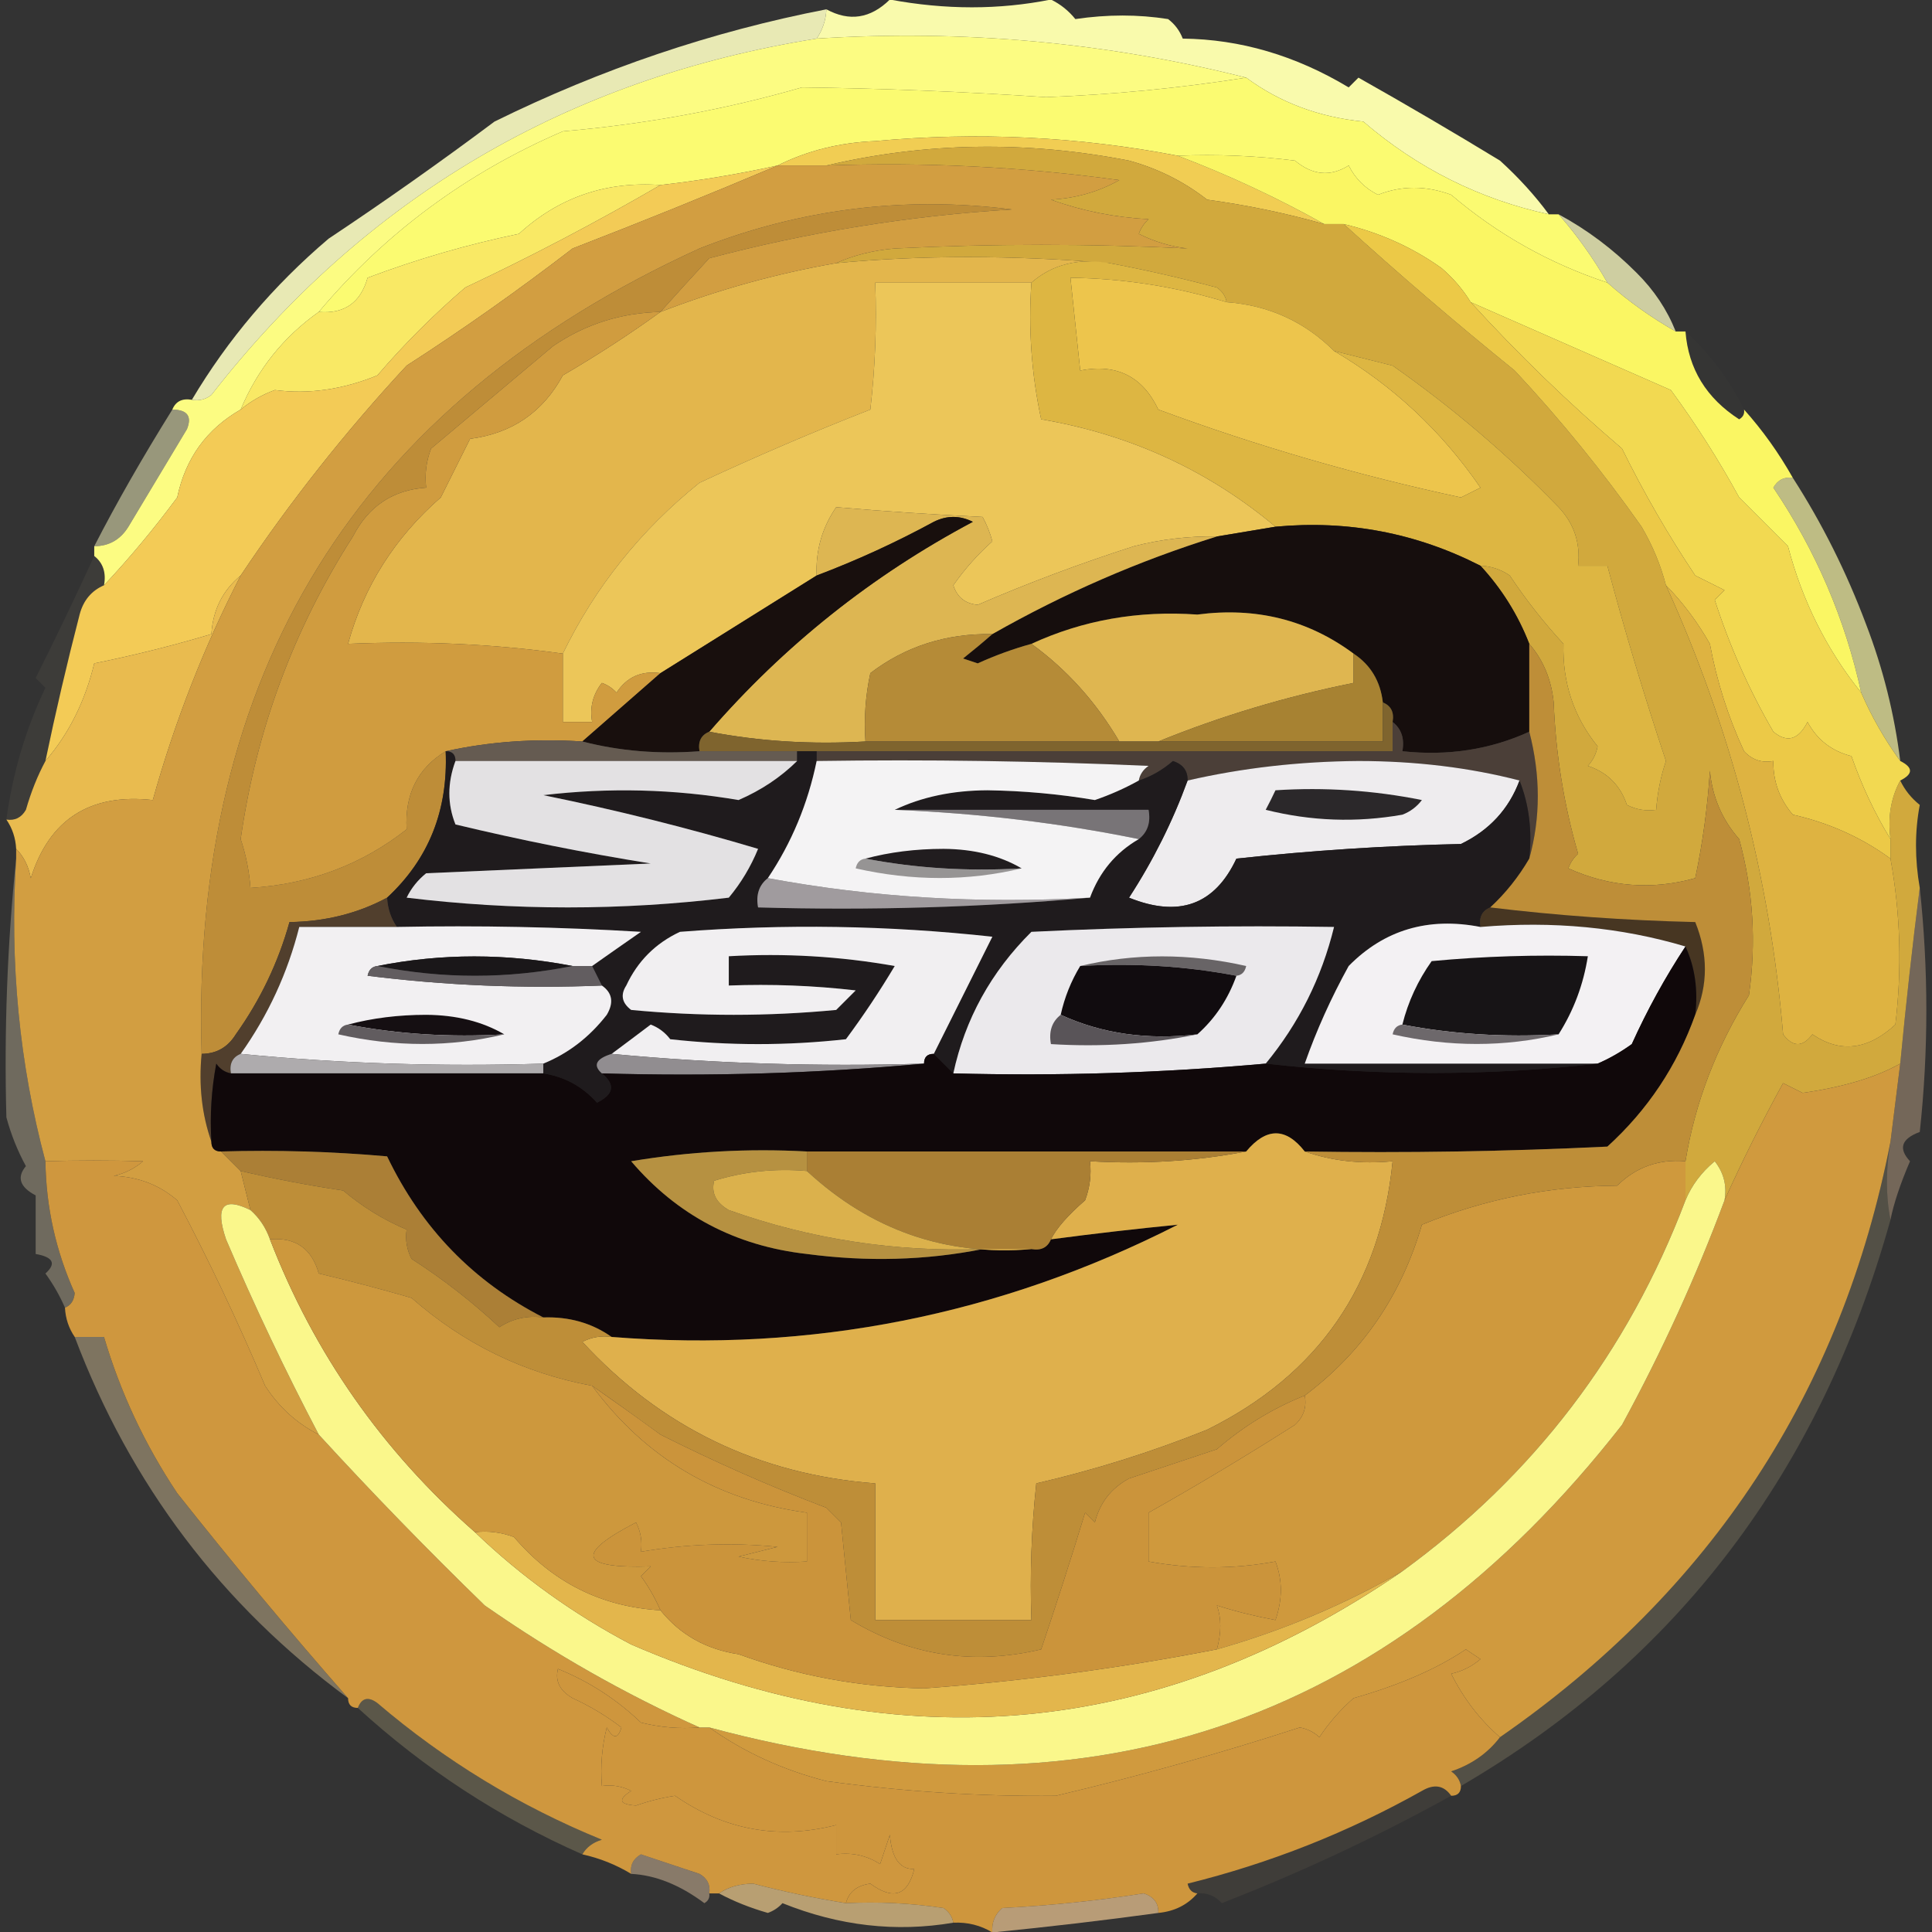
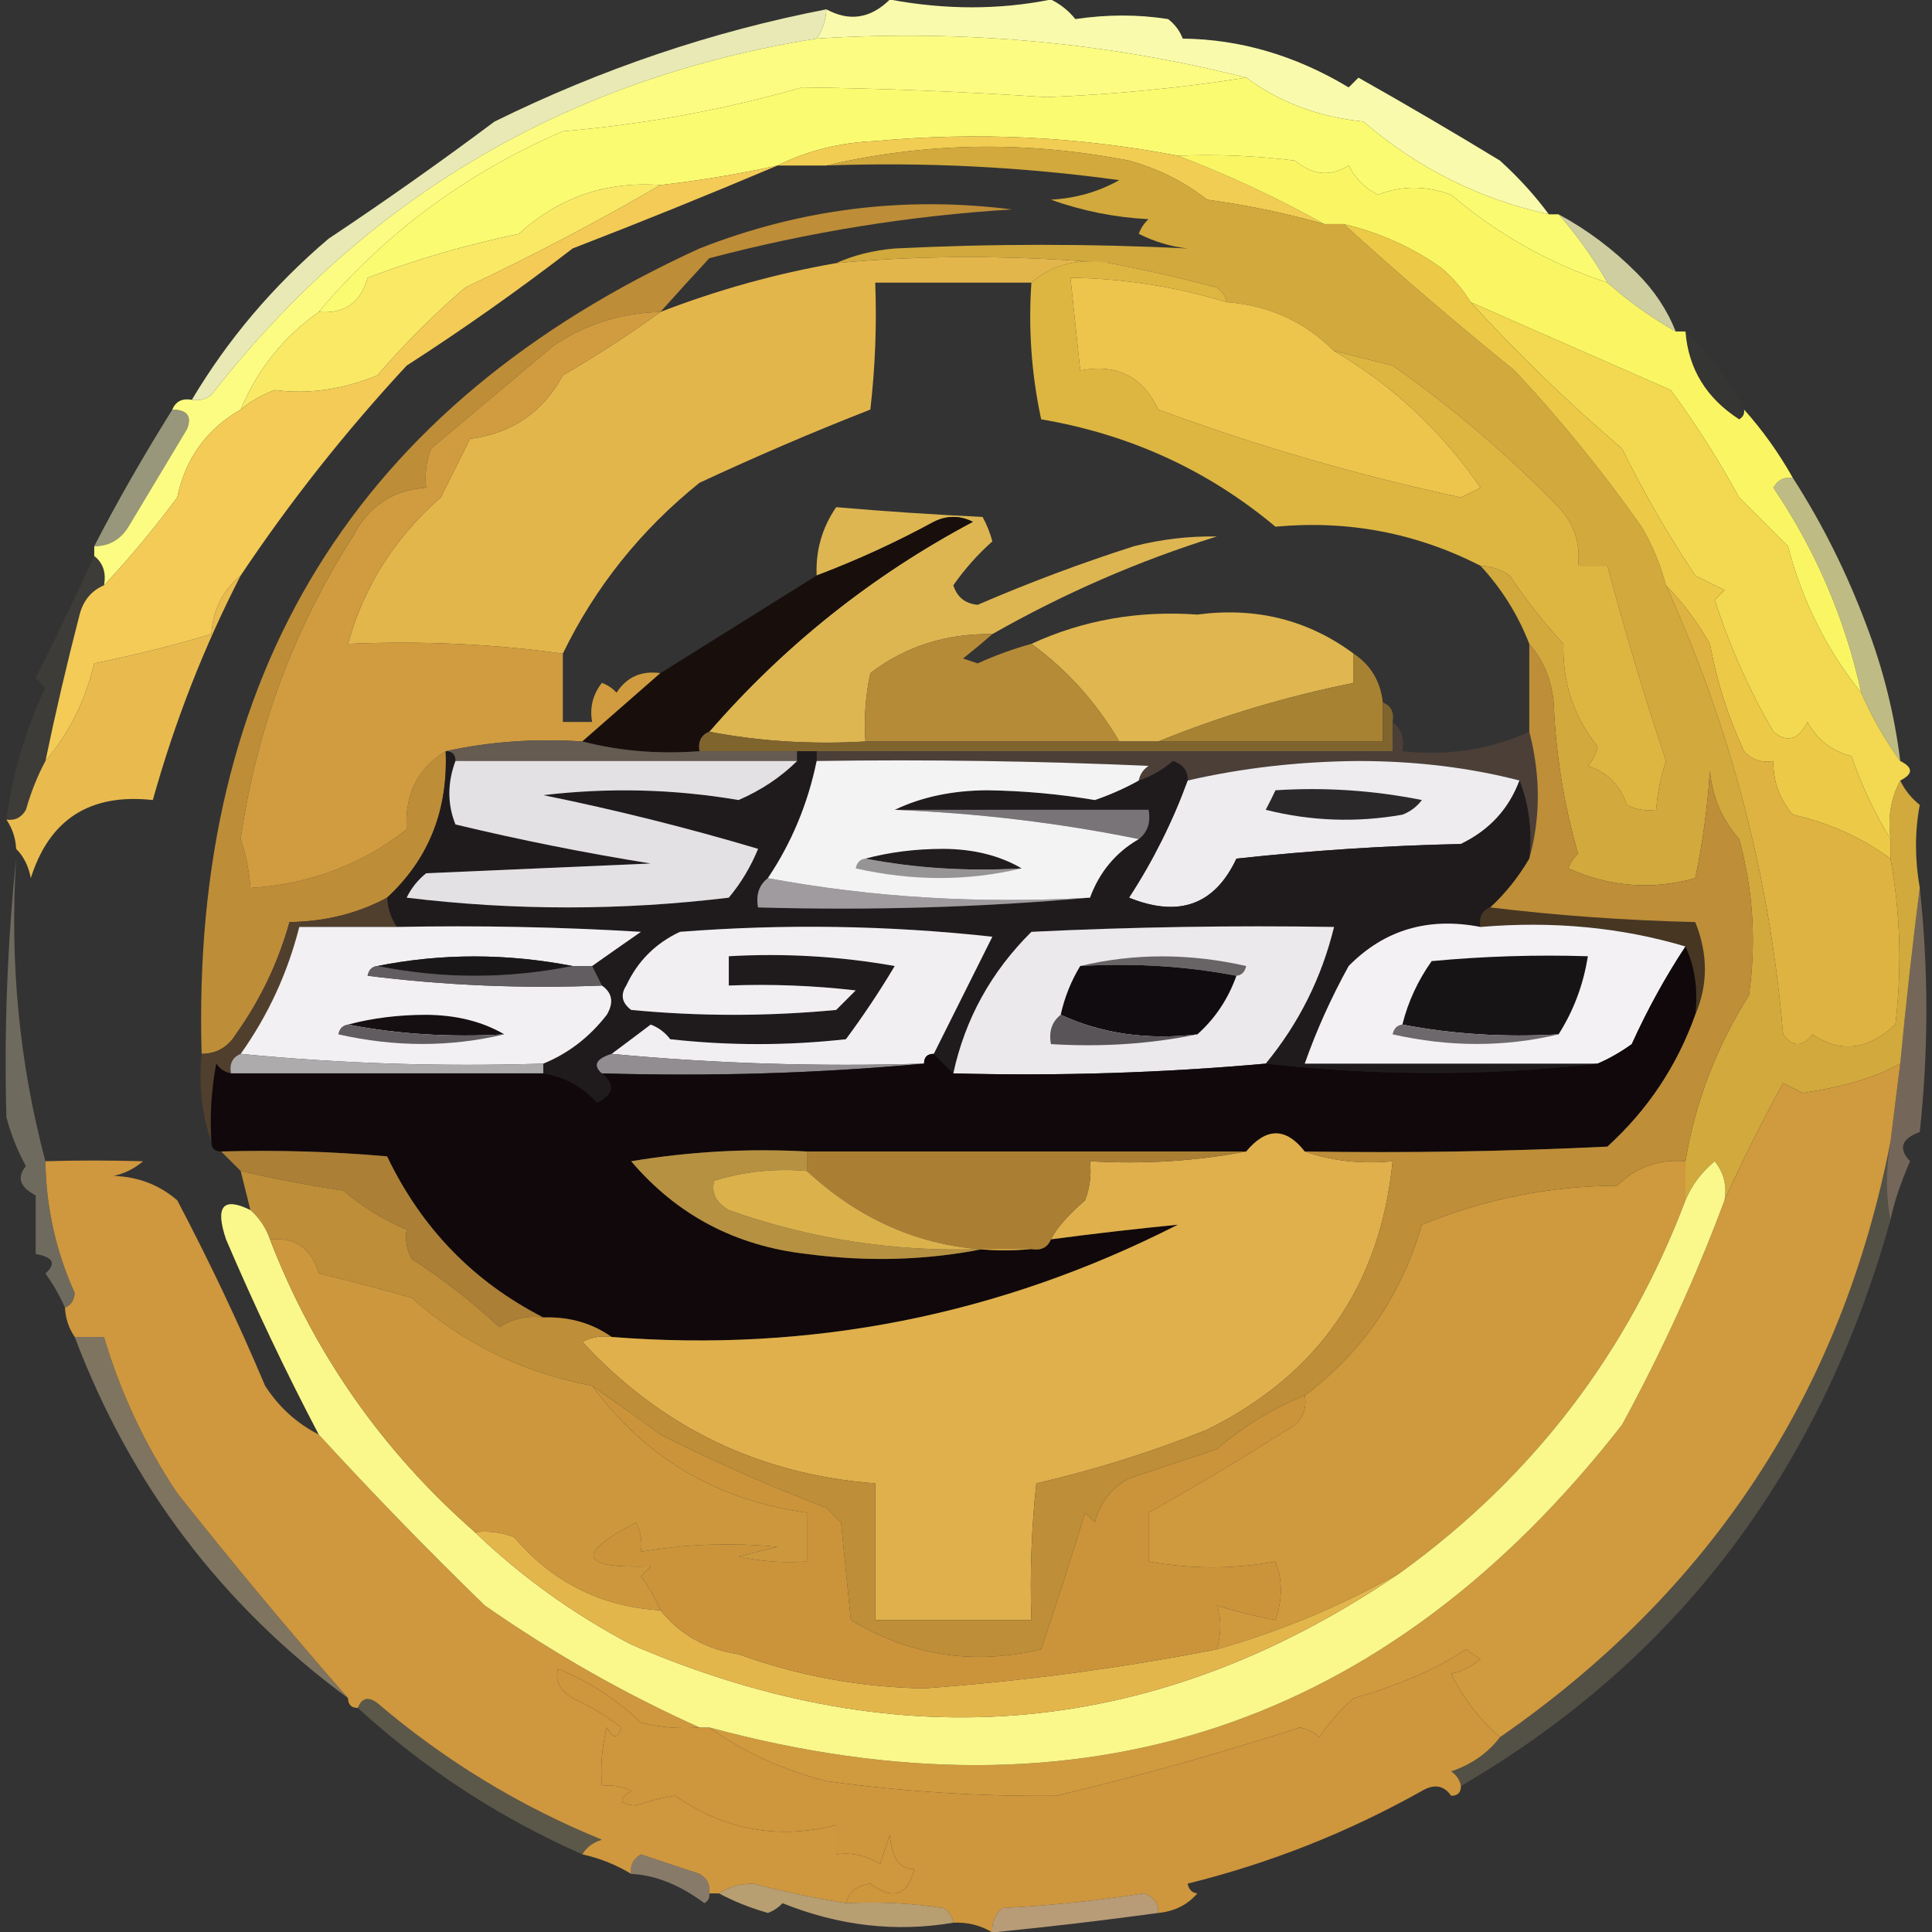
<svg xmlns="http://www.w3.org/2000/svg" id="CIRCLE_OUTLINE_BLACK" viewBox="0 0 512 512">
  <rect x="0" y="0" width="512" height="512" fill="#333333" stroke="none" />
  <path d="M410.45,56.795c-18.345-3.998-34.729-12.191-49.154-24.577-11.774-1.172-22.122-5.053-31.045-11.642-36.99-9.351-74.933-12.801-113.831-10.348,1.578-2.305,2.44-4.892,2.587-7.761,6.076,3.317,11.681,2.454,16.816-2.587,14.745,2.744,28.973,2.744,42.687,0,2.53,1.233,4.685,2.958,6.468,5.174,8.47-1.254,16.663-1.254,24.577,0,1.79,1.359,3.084,3.084,3.881,5.174,15.264.174,29.925,4.485,43.98,12.935.861-.862,1.726-1.725,2.587-2.587,12.589,7.096,25.092,14.426,37.513,21.99,4.978,4.527,9.29,9.27,12.935,14.229Z" fill="#fbfcad" fill-rule="evenodd" isolation="isolate" opacity=".992" stroke-width="0" />
  <path d="M216.42,10.228c38.899-2.453,76.841.997,113.831,10.348-17.546,2.764-35.223,4.489-53.035,5.174-22.012-1.473-43.571-2.336-64.677-2.587-20.44,5.885-41.568,9.766-63.383,11.642-25.531,10.995-47.09,26.949-64.677,47.861-9.351,6.61-16.249,15.233-20.697,25.871-9.038,5.175-14.644,12.936-16.816,23.284-6.117,8.253-12.585,16.015-19.403,23.284.614-3.34-.248-5.927-2.587-7.761v-2.587c3.926-.027,6.944-1.752,9.055-5.174,5.174-8.623,10.348-17.247,15.522-25.871,1.366-3.405.073-5.129-3.881-5.174.884-2.168,2.609-3.031,5.174-2.587,1.912.339,3.636-.092,5.174-1.294C96.853,52.275,150.319,20.799,216.42,10.228Z" fill="#fcfc82" fill-rule="evenodd" stroke-width="0" />
  <path d="M330.251,20.576c8.923,6.589,19.271,10.47,31.045,11.642,14.426,12.387,30.809,20.579,49.154,24.577h2.587c4.84,5.504,9.153,11.541,12.935,18.11-15.383-5.1-29.18-12.862-41.393-23.284-6.677-2.474-13.145-2.474-19.403,0-3.449-1.725-6.036-4.312-7.761-7.761-4.833,3.032-9.577,2.601-14.229-1.294-10.312-1.29-20.66-1.722-31.045-1.294-26.458-5.091-53.192-6.385-80.199-3.881-9.398.385-18.021,2.541-25.871,6.468-10.249,2.265-20.597,3.99-31.045,5.174-14.486-1.025-26.99,3.287-37.513,12.935-13.659,2.828-27.026,6.709-40.1,11.642-1.86,6.613-6.172,9.631-12.935,9.055,17.587-20.912,39.146-36.866,64.677-47.861,21.815-1.876,42.943-5.757,63.383-11.642,21.106.252,42.664,1.114,64.677,2.587,17.812-.685,35.489-2.41,53.035-5.174Z" fill="#fbfb71" fill-rule="evenodd" stroke-width="0" />
  <path d="M219.007,2.467c-.147,2.869-1.009,5.456-2.587,7.761-66.1,10.571-119.567,42.047-160.399,94.428-1.538,1.201-3.263,1.632-5.174,1.294,9.527-16.026,21.6-30.255,36.219-42.687,14.837-9.872,29.497-20.22,43.98-31.045,28.316-13.95,57.636-23.867,87.96-29.751Z" fill="#fafbc1" fill-rule="evenodd" isolation="isolate" opacity=".906" stroke-width="0" />
  <path d="M312.141,41.273c13.414,5.089,26.349,11.126,38.806,18.11-10.105-2.871-20.453-5.027-31.045-6.468-6.178-4.813-13.075-8.263-20.697-10.348-27.239-5.308-53.972-4.876-80.199,1.294h-12.935c7.849-3.926,16.473-6.082,25.871-6.468,27.007-2.504,53.741-1.211,80.199,3.881Z" fill="#f1cd53" fill-rule="evenodd" stroke-width="0" />
  <path d="M294.032,69.731c-8.273-1.386-15.173.339-20.697,5.174h-41.393c.429,11.244-.003,22.454-1.294,33.632-15.142,5.924-30.233,12.392-45.274,19.403-15.568,12.523-27.642,27.614-36.219,45.274-18.491-2.565-37.463-3.428-56.916-2.587,4.179-15.208,12.371-28.143,24.577-38.806,2.587-5.174,5.174-10.348,7.761-15.522,11.102-1.447,19.294-7.053,24.577-16.816,9.13-5.33,17.754-10.936,25.871-16.816,15.132-5.849,30.655-10.161,46.567-12.935,22.404-2.132,46.549-2.132,72.438,0Z" fill="#e3b64c" fill-rule="evenodd" stroke-width="0" />
  <path d="M312.141,41.273c10.385-.428,20.733.003,31.045,1.294,4.652,3.894,9.396,4.325,14.229,1.294,1.726,3.449,4.313,6.036,7.761,7.761,6.258-2.474,12.726-2.474,19.403,0,12.214,10.422,26.01,18.183,41.393,23.284,5.58,4.947,11.619,9.258,18.11,12.935h2.587c.768,9.897,5.51,17.659,14.229,23.284,1.032-.591,1.462-1.453,1.294-2.587,4.915,5.483,9.225,11.52,12.935,18.11-2.266-.339-3.992.524-5.174,2.587,11.277,16.716,19.038,34.826,23.284,54.329-9.13-11.36-15.597-24.295-19.403-38.806-4.313-4.312-8.623-8.623-12.935-12.935-5.358-9.838-11.393-19.324-18.11-28.458-17.646-7.731-35.324-15.492-53.035-23.284-2.044-3.348-4.631-6.367-7.761-9.055-7.73-5.501-16.353-9.381-25.871-11.642h-5.174c-12.457-6.984-25.392-13.02-38.806-18.11Z" fill="#faf663" fill-rule="evenodd" stroke-width="0" />
  <path d="M413.037,56.795c7.534,4.052,14.433,9.226,20.697,15.522,4.6,4.564,8.048,9.738,10.348,15.522-6.491-3.677-12.529-7.989-18.11-12.935-3.782-6.569-8.095-12.605-12.935-18.11Z" fill="#f3f3bc" fill-rule="evenodd" isolation="isolate" opacity=".804" stroke-width="0" />
  <path d="M175.026,49.034c-16.843,9.786-34.09,18.84-51.741,27.164-8.373,7.194-16.134,14.955-23.284,23.284-9.181,3.761-18.236,5.054-27.164,3.881-3.37,1.237-6.388,2.962-9.055,5.174,4.447-10.637,11.346-19.261,20.697-25.871,6.763.577,11.075-2.442,12.935-9.055,13.074-4.933,26.44-8.814,40.1-11.642,10.522-9.648,23.026-13.96,37.513-12.935Z" fill="#f9e965" fill-rule="evenodd" stroke-width="0" />
  <path d="M350.947,59.382h5.174c14.529,13.209,29.622,26.145,45.274,38.806,12.19,13.048,23.4,26.845,33.632,41.393,2.903,4.933,5.058,10.107,6.468,15.522,17.212,37.847,27.56,77.515,31.045,119.005,2.587,3.449,5.174,3.449,7.761,0,7.36,5.024,14.689,4.16,21.99-2.587,1.777-14.756,1.348-29.416-1.294-43.98v-5.174c-.763-5.783.101-10.957,2.587-15.522,1.172,2.479,2.895,4.635,5.174,6.468-1.327,7.032-1.327,14.362,0,21.99-1.935,15.177-3.658,30.698-5.174,46.567-6.39,3.614-15.015,6.201-25.871,7.761-1.726-.862-3.449-1.726-5.174-2.587-5.728,10.421-10.902,20.769-15.522,31.045.678-3.824-.184-7.272-2.587-10.348-3.516,2.908-6.103,6.359-7.761,10.348v-10.348c2.54-15.499,8.147-30.16,16.816-43.98,1.997-13.981,1.136-27.779-2.587-41.393-4.53-5.148-7.117-11.184-7.761-18.11-.616,9.63-1.909,19.116-3.881,28.458-11.461,3.206-22.671,2.343-33.632-2.587.541-1.516,1.405-2.81,2.587-3.881-3.764-12.996-5.919-26.363-6.468-40.1-.621-6.084-2.776-11.258-6.468-15.522-2.988-7.696-7.301-14.595-12.935-20.697,2.802.102,5.389.964,7.761,2.587,4.282,6.432,9.024,12.469,14.229,18.11-.277,10.298,2.742,19.353,9.055,27.164-.375,1.997-1.237,3.722-2.587,5.174,5.174,1.725,8.623,5.174,10.348,10.348,2.453,1.249,5.04,1.68,7.761,1.294.31-4.394,1.175-8.706,2.587-12.935-5.769-17.291-10.943-34.538-15.522-51.741h-7.761c.655-6.021-1.071-11.195-5.174-15.522-13.453-13.882-28.114-26.387-43.98-37.513-5.221-1.305-10.395-2.599-15.522-3.881-7.844-7.801-17.331-12.113-28.458-12.935-.287-1.597-1.149-2.891-2.587-3.881-9.502-2.52-18.989-4.676-28.458-6.468-25.889-2.132-50.034-2.132-72.438,0,4.637-2.093,9.811-3.387,15.522-3.881,25.938-1.288,51.809-1.288,77.612,0-4.543-.523-8.853-1.817-12.935-3.881.541-1.516,1.405-2.81,2.587-3.881-8.941-.466-17.564-2.191-25.871-5.174,6.579-.361,12.617-2.086,18.11-5.174-25.723-3.53-51.595-4.824-77.612-3.881,26.227-6.17,52.96-6.601,80.199-1.294,7.622,2.085,14.519,5.535,20.697,10.348,10.591,1.441,20.94,3.597,31.045,6.468Z" fill="#d1a93d" fill-rule="evenodd" stroke-width="0" />
  <path d="M175.026,82.666c-10.452.237-19.938,3.255-28.458,9.055-10.78,9.055-21.559,18.11-32.338,27.164-1.268,3.346-1.699,6.795-1.294,10.348-8.819.602-15.287,4.914-19.403,12.935-15.696,24.51-25.613,51.243-29.751,80.199,1.413,4.229,2.276,8.541,2.587,12.935,15.682-.974,29.479-6.148,41.393-15.522-.539-9.274,2.91-16.173,10.348-20.697.656,15.688-4.519,28.623-15.522,38.806-7.787,4.183-16.411,6.339-25.871,6.468-2.986,10.717-7.729,20.634-14.229,29.751-2.111,3.423-5.129,5.146-9.055,5.174-2.904-100.786,41.076-171.931,131.941-213.434,26.686-10.499,54.282-13.949,82.786-10.348-27.173,1.677-53.906,5.989-80.199,12.935-4.401,4.759-8.713,9.502-12.935,14.229Z" fill="#be8d38" fill-rule="evenodd" stroke-width="0" />
  <path d="M325.077,80.079c11.127.823,20.614,5.135,28.458,12.935,15.53,9.1,28.466,21.172,38.806,36.219-1.726.862-3.449,1.725-5.174,2.587-27.296-5.842-54.028-13.603-80.199-23.284-4.163-8.779-11.062-12.229-20.697-10.348-.924-8.815-1.788-17.008-2.587-24.577,14.027.181,27.827,2.337,41.393,6.468Z" fill="#edc54c" fill-rule="evenodd" stroke-width="0" />
  <path d="M446.669,87.84c6.403,5.873,11.577,12.772,15.522,20.697.168,1.134-.261,1.996-1.294,2.587-8.718-5.625-13.461-13.386-14.229-23.284Z" fill="#fbfabb" fill-rule="evenodd" isolation="isolate" opacity=".012" stroke-width="0" />
-   <path d="M273.335,74.905c-.846,12.195.018,24.268,2.587,36.219,23.501,3.999,44.198,13.485,62.09,28.458-5.174.862-10.348,1.725-15.522,2.587-7.435-.127-14.767.736-21.99,2.587-14.162,4.538-27.961,9.712-41.393,15.522-3.311-.294-5.467-2.018-6.468-5.174,3.029-4.319,6.478-8.199,10.348-11.642-.608-2.259-1.472-4.415-2.587-6.468-12.947-.615-25.882-1.478-38.806-2.587-3.735,5.453-5.46,11.49-5.174,18.11-13.704,8.587-27.502,17.211-41.393,25.871-5.047-.707-8.928,1.018-11.642,5.174-1.071-1.183-2.365-2.046-3.881-2.587-2.403,3.075-3.265,6.525-2.587,10.348h-7.761v-18.11c8.577-17.66,20.651-32.751,36.219-45.274,15.041-7.011,30.132-13.479,45.274-19.403,1.291-11.178,1.722-22.388,1.294-33.632h41.393Z" fill="#ecc659" fill-rule="evenodd" stroke-width="0" />
  <path d="M45.673,108.537c3.953.045,5.247,1.77,3.881,5.174-5.174,8.623-10.348,17.247-15.522,25.871-2.111,3.422-5.129,5.147-9.055,5.174,5.874-11.442,12.772-23.515,20.697-36.219Z" fill="#f2f1bb" fill-rule="evenodd" isolation="isolate" opacity=".529" stroke-width="0" />
  <path d="M294.032,69.731c9.469,1.792,18.955,3.948,28.458,6.468,1.438.99,2.3,2.283,2.587,3.881-13.567-4.131-27.366-6.286-41.393-6.468.799,7.57,1.663,15.762,2.587,24.577,9.634-1.881,16.534,1.569,20.697,10.348,26.171,9.68,52.903,17.442,80.199,23.284,1.726-.862,3.449-1.725,5.174-2.587-10.341-15.047-23.276-27.12-38.806-36.219,5.128,1.282,10.302,2.575,15.522,3.881,15.867,11.126,30.527,23.63,43.98,37.513,4.103,4.327,5.829,9.502,5.174,15.522h7.761c4.579,17.204,9.753,34.451,15.522,51.741-1.413,4.229-2.277,8.541-2.587,12.935-2.722.387-5.309-.044-7.761-1.294-1.726-5.174-5.174-8.623-10.348-10.348,1.35-1.452,2.212-3.177,2.587-5.174-6.312-7.812-9.332-16.866-9.055-27.164-5.205-5.641-9.947-11.677-14.229-18.11-2.372-1.623-4.959-2.485-7.761-2.587-17.01-8.69-35.12-12.139-54.329-10.348-17.892-14.973-38.589-24.459-62.09-28.458-2.569-11.951-3.433-24.024-2.587-36.219,5.523-4.835,12.423-6.56,20.697-5.174Z" fill="#ddb642" fill-rule="evenodd" stroke-width="0" />
  <path d="M206.071,43.86c-17.748,7.514-35.857,14.845-54.329,21.99-14.295,11.014-28.955,21.362-43.98,31.045-16.269,17.544-30.929,36.085-43.98,55.622-4.777,3.958-7.364,9.133-7.761,15.522-10.087,3.026-20.435,5.613-31.045,7.761-2.4,9.999-6.711,18.623-12.935,25.871,2.651-12.768,5.669-25.704,9.055-38.806.975-3.731,3.131-6.318,6.468-7.761,6.818-7.269,13.286-15.03,19.403-23.284,2.172-10.347,7.778-18.108,16.816-23.284,2.667-2.212,5.685-3.937,9.055-5.174,8.928,1.174,17.983-.12,27.164-3.881,7.149-8.329,14.911-16.09,23.284-23.284,17.651-8.324,34.898-17.379,51.741-27.164,10.448-1.184,20.796-2.909,31.045-5.174Z" fill="#f3cb56" fill-rule="evenodd" stroke-width="0" />
-   <path d="M338.012,139.582c19.209-1.791,37.319,1.659,54.329,10.348,5.635,6.101,9.947,13,12.935,20.697v23.284c-10.385,4.745-21.594,6.47-33.632,5.174.613-3.34-.248-5.927-2.587-7.761.445-2.565-.419-4.29-2.587-5.174-.647-5.624-3.234-9.936-7.761-12.935-12.061-8.945-25.86-12.395-41.393-10.348-15.667-1.113-30.326,1.474-43.98,7.761-4.827,1.329-9.572,3.054-14.229,5.174-1.294-.431-2.587-.862-3.881-1.294,2.77-2.204,5.358-4.359,7.761-6.468,19.051-10.829,38.886-19.453,59.503-25.871,5.174-.862,10.348-1.725,15.522-2.587Z" fill="#160e0d" fill-rule="evenodd" stroke-width="0" />
  <path d="M24.976,147.343c2.339,1.834,3.201,4.421,2.587,7.761-3.337,1.443-5.493,4.03-6.468,7.761-3.385,13.102-6.404,26.038-9.055,38.806-2.085,3.873-3.809,8.185-5.174,12.935-1.182,2.063-2.907,2.926-5.174,2.587,1.673-12.347,5.122-23.988,10.348-34.925-.862-.862-1.725-1.725-2.587-2.587,5.468-10.889,10.642-21.669,15.522-32.338Z" fill="#ede3b3" fill-rule="evenodd" isolation="isolate" opacity=".055" stroke-width="0" />
  <path d="M475.127,126.646c7.766,12.083,14.234,25.018,19.403,38.806,4.496,11.703,7.515,23.776,9.055,36.219-4.139-5.698-7.588-11.735-10.348-18.11-4.245-19.503-12.007-37.612-23.284-54.329,1.182-2.063,2.908-2.926,5.174-2.587Z" fill="#fbf8a7" fill-rule="evenodd" isolation="isolate" opacity=".694" stroke-width="0" />
  <path d="M322.49,142.169c-20.616,6.418-40.451,15.041-59.503,25.871-12.29-.193-23.069,3.257-32.338,10.348-1.285,5.976-1.716,12.012-1.294,18.11-14.297.831-28.094-.031-41.393-2.587,19.874-22.9,43.158-41.441,69.851-55.622-3.449-1.725-6.899-1.725-10.348,0-10.096,5.482-20.444,10.225-31.045,14.229-.286-6.62,1.439-12.656,5.174-18.11,12.924,1.109,25.86,1.972,38.806,2.587,1.115,2.053,1.979,4.209,2.587,6.468-3.87,3.443-7.319,7.323-10.348,11.642,1.001,3.156,3.157,4.881,6.468,5.174,13.432-5.81,27.232-10.984,41.393-15.522,7.223-1.851,14.555-2.714,21.99-2.587Z" fill="#ddb652" fill-rule="evenodd" stroke-width="0" />
  <path d="M389.754,80.079c17.711,7.791,35.389,15.553,53.035,23.284,6.716,9.134,12.752,18.619,18.11,28.458,4.313,4.312,8.623,8.623,12.935,12.935,3.806,14.511,10.273,27.446,19.403,38.806,2.76,6.375,6.209,12.411,10.348,18.11,3.449,1.725,3.449,3.449,0,5.174-2.486,4.565-3.35,9.739-2.587,15.522-4.152-6.778-7.601-14.108-10.348-21.99-5.228-1.327-9.109-4.346-11.642-9.055-2.401,4.747-5.417,5.609-9.055,2.587-6.421-11.062-11.595-22.704-15.522-34.925.861-.862,1.726-1.725,2.587-2.587l-7.761-3.881c-7.184-10.747-13.652-21.957-19.403-33.632-14.131-12.047-27.498-24.982-40.1-38.806Z" fill="#f2d951" fill-rule="evenodd" stroke-width="0" />
  <path d="M358.709,173.214v7.761c-17.962,3.617-35.207,8.791-51.741,15.522h-10.348c-6.126-10.421-13.887-19.044-23.284-25.871,13.655-6.287,28.313-8.874,43.98-7.761,15.533-2.047,29.332,1.403,41.393,10.348Z" fill="#dfb650" fill-rule="evenodd" stroke-width="0" />
  <path d="M63.782,152.517c-9.696,18.831-17.458,38.665-23.284,59.503-16.624-1.827-27.403,5.072-32.338,20.697-.6-3.202-1.894-5.789-3.881-7.761-.147-2.869-1.01-5.456-2.587-7.761,2.267.339,3.992-.524,5.174-2.587,1.365-4.75,3.09-9.062,5.174-12.935,6.224-7.248,10.536-15.872,12.935-25.871,10.61-2.148,20.958-4.735,31.045-7.761.397-6.39,2.984-11.564,7.761-15.522Z" fill="#e9bb4f" fill-rule="evenodd" stroke-width="0" />
  <path d="M175.026,82.666c-8.117,5.88-16.74,11.486-25.871,16.816-5.283,9.763-13.475,15.368-24.577,16.816-2.587,5.174-5.174,10.348-7.761,15.522-12.206,10.663-20.399,23.599-24.577,38.806,19.452-.841,38.424.022,56.916,2.587v18.11h7.761c-.678-3.823.184-7.273,2.587-10.348,1.516.541,2.81,1.404,3.881,2.587,2.714-4.156,6.594-5.881,11.642-5.174-6.833,5.962-13.732,11.998-20.697,18.11-12.582-.827-24.655.036-36.219,2.587-7.438,4.523-10.887,11.422-10.348,20.697-11.914,9.375-25.712,14.549-41.393,15.522-.311-4.394-1.174-8.706-2.587-12.935,4.139-28.956,14.056-55.689,29.751-80.199,4.116-8.021,10.584-12.333,19.403-12.935-.405-3.553.026-7.003,1.294-10.348,10.78-9.055,21.559-18.11,32.338-27.164,8.52-5.8,18.006-8.818,28.458-9.055Z" fill="#d09c3f" fill-rule="evenodd" stroke-width="0" />
  <path d="M262.987,168.04c-2.403,2.108-4.991,4.264-7.761,6.468,1.294.431,2.587.862,3.881,1.294,4.657-2.12,9.401-3.845,14.229-5.174,9.396,6.826,17.157,15.45,23.284,25.871h-67.264c-.422-6.097.009-12.134,1.294-18.11,9.269-7.092,20.049-10.541,32.338-10.348Z" fill="#b58b37" fill-rule="evenodd" stroke-width="0" />
  <path d="M358.709,173.214c4.527,2.999,7.114,7.311,7.761,12.935v10.348h-59.503c16.534-6.732,33.779-11.906,51.741-15.522v-7.761Z" fill="#a78232" fill-rule="evenodd" stroke-width="0" />
  <path d="M356.122,59.382c9.518,2.261,18.141,6.141,25.871,11.642,3.13,2.688,5.717,5.707,7.761,9.055,12.602,13.824,25.969,26.759,40.1,38.806,5.751,11.675,12.219,22.885,19.403,33.632l7.761,3.881c-.861.862-1.726,1.725-2.587,2.587,3.927,12.221,9.101,23.863,15.522,34.925,3.637,3.022,6.654,2.16,9.055-2.587,2.533,4.709,6.413,7.728,11.642,9.055,2.747,7.883,6.196,15.213,10.348,21.99v5.174c-7.622-5.582-16.244-9.462-25.871-11.642-3.521-4.099-5.247-8.842-5.174-14.229-3.04.567-5.627-.296-7.761-2.587-4.212-9.076-7.228-18.561-9.055-28.458-3.304-5.814-7.184-10.988-11.642-15.522-1.41-5.415-3.565-10.589-6.468-15.522-10.232-14.548-21.442-28.346-33.632-41.393-15.652-12.661-30.745-25.597-45.274-38.806Z" fill="#ecc947" fill-rule="evenodd" stroke-width="0" />
  <path d="M187.962,193.91c-2.168.884-3.031,2.609-2.587,5.174-10.87.82-21.218-.043-31.045-2.587,6.964-6.111,13.863-12.148,20.697-18.11,13.891-8.66,27.689-17.283,41.393-25.871,10.601-4.004,20.949-8.747,31.045-14.229,3.449-1.725,6.899-1.725,10.348,0-26.693,14.181-49.977,32.722-69.851,55.622Z" fill="#180f0d" fill-rule="evenodd" stroke-width="0" />
  <path d="M366.47,186.149c2.168.884,3.032,2.609,2.587,5.174v7.761h-183.682c-.444-2.565.419-4.29,2.587-5.174,13.299,2.556,27.096,3.419,41.393,2.587h137.115v-10.348Z" fill="#7f642e" fill-rule="evenodd" stroke-width="0" />
  <path d="M118.111,199.084c11.564-2.551,23.637-3.414,36.219-2.587,9.827,2.544,20.175,3.407,31.045,2.587h25.871v2.587h-90.548c0-1.725-.862-2.587-2.587-2.587Z" fill="#655b51" fill-rule="evenodd" stroke-width="0" />
  <path d="M369.057,191.323c2.339,1.834,3.2,4.421,2.587,7.761,12.038,1.296,23.247-.429,33.632-5.174,3.006,11.59,3.006,22.8,0,33.632.792-7.465-.07-14.364-2.587-20.697-13.256-3.437-27.485-5.162-42.687-5.174-15.716.119-30.809,1.844-45.274,5.174.078-2.58-1.216-4.305-3.881-5.174-2.786,2.405-5.805,4.129-9.055,5.174.287-1.597,1.149-2.891,2.587-3.881-29.306-1.293-58.628-1.724-87.96-1.294v-2.587h152.637v-7.761Z" fill="#4b3f38" fill-rule="evenodd" stroke-width="0" />
  <path d="M402.689,206.846c-2.823,7.574-7.997,13.18-15.522,16.816-19.889.436-39.724,1.729-59.503,3.881-5.738,12.249-15.225,15.698-28.458,10.348,6.372-9.801,11.546-20.15,15.522-31.045,14.464-3.331,29.557-5.055,45.274-5.174,15.202.012,29.431,1.737,42.687,5.174Z" fill="#eeecee" fill-rule="evenodd" stroke-width="0" />
  <path d="M441.495,155.104c4.458,4.535,8.338,9.709,11.642,15.522,1.826,9.896,4.843,19.382,9.055,28.458,2.134,2.291,4.721,3.154,7.761,2.587-.072,5.387,1.653,10.13,5.174,14.229,9.626,2.18,18.249,6.06,25.871,11.642,2.641,14.564,3.071,29.224,1.294,43.98-7.301,6.747-14.63,7.611-21.99,2.587-2.587,3.449-5.174,3.449-7.761,0-3.485-41.49-13.833-81.159-31.045-119.005Z" fill="#deb341" fill-rule="evenodd" isolation="isolate" opacity=".999" stroke-width="0" />
  <path d="M118.111,199.084c1.725,0,2.587.862,2.587,2.587-2.155,5.827-2.155,11.432,0,16.816,17.094,4.109,34.341,7.558,51.741,10.348-19.834.862-39.668,1.725-59.503,2.587-2.216,1.783-3.941,3.939-5.174,6.468,28.458,3.449,56.916,3.449,85.373,0,3.238-3.883,5.825-8.195,7.761-12.935-18.678-5.563-37.65-10.306-56.916-14.229,17.379-2.056,34.626-1.625,51.741,1.294,5.984-2.588,11.159-6.038,15.522-10.348v-2.587h5.174v2.587c-2.329,11.333-6.641,21.682-12.935,31.045-2.339,1.834-3.201,4.421-2.587,7.761,29.783.849,59.104-.013,87.96-2.587,2.517-6.817,6.83-11.991,12.935-15.522,2.339-1.834,3.2-4.421,2.587-7.761h-67.264c7.134-3.41,15.326-5.135,24.577-5.174,9.588.14,19.072,1.002,28.458,2.587,4.101-1.407,7.981-3.132,11.642-5.174,3.249-1.045,6.268-2.769,9.055-5.174,2.665.87,3.958,2.594,3.881,5.174-3.976,10.895-9.15,21.244-15.522,31.045,13.233,5.35,22.72,1.9,28.458-10.348,19.778-2.151,39.613-3.445,59.503-3.881,7.526-3.636,12.7-9.242,15.522-16.816,2.517,6.333,3.379,13.232,2.587,20.697-2.856,4.886-6.305,9.198-10.348,12.935-2.168.884-3.032,2.609-2.587,5.174-13.838-2.687-25.48.762-34.925,10.348-4.68,8.48-8.561,17.103-11.642,25.871h77.612c-28.957,3.306-58.276,3.306-87.96,0,8.773-10.646,14.808-22.72,18.11-36.219-26.748-.431-53.48.001-80.199,1.294-10.682,10.597-17.58,23.1-20.697,37.513-1.725-1.726-3.449-3.449-5.174-5.174,5.105-10.211,10.279-20.559,15.522-31.045-27.555-3.016-55.15-3.447-82.786-1.294-6.468,3.018-11.211,7.761-14.229,14.229-1.597,2.455-1.166,4.61,1.294,6.468,18.11,1.726,36.219,1.726,54.329,0,1.725-1.726,3.449-3.449,5.174-5.174-11.178-1.291-22.388-1.723-33.632-1.294v-7.761c14.761-.851,29.421.012,43.98,2.587-3.991,6.69-8.303,13.158-12.935,19.403-15.522,1.726-31.045,1.726-46.567,0-1.359-1.79-3.084-3.084-5.174-3.881-3.497,2.649-6.947,5.236-10.348,7.761-4.153,1.309-5.016,3.035-2.587,5.174,3.609,2.97,3.178,5.557-1.294,7.761-3.849-4.295-8.592-6.882-14.229-7.761v-2.587c6.613-2.698,12.218-7.011,16.816-12.935,1.915-3.231,1.484-5.818-1.294-7.761-.862-1.726-1.725-3.449-2.587-5.174,4.237-2.993,8.548-6.011,12.935-9.055-21.542-1.293-43.101-1.724-64.677-1.294-1.578-2.305-2.44-4.892-2.587-7.761,11.004-10.183,16.178-23.118,15.522-38.806Z" fill="#1f1b1d" fill-rule="evenodd" stroke-width="0" />
  <path d="M203.484,232.716c27.464,5.115,55.922,6.839,85.373,5.174-28.856,2.574-58.177,3.436-87.96,2.587-.614-3.34.248-5.927,2.587-7.761Z" fill="#a09b9e" fill-rule="evenodd" stroke-width="0" />
  <path d="M120.698,201.671h90.548c-4.364,4.311-9.538,7.76-15.522,10.348-17.115-2.919-34.362-3.35-51.741-1.294,19.266,3.923,38.237,8.666,56.916,14.229-1.936,4.741-4.523,9.052-7.761,12.935-28.458,3.449-56.916,3.449-85.373,0,1.233-2.529,2.958-4.685,5.174-6.468,19.834-.862,39.668-1.725,59.503-2.587-17.4-2.79-34.648-6.24-51.741-10.348-2.155-5.384-2.155-10.989,0-16.816Z" fill="#e3e1e3" fill-rule="evenodd" stroke-width="0" />
  <path d="M237.116,214.607h67.264c.613,3.34-.248,5.927-2.587,7.761-20.999-4.281-42.557-6.868-64.677-7.761Z" fill="#787477" fill-rule="evenodd" stroke-width="0" />
  <path d="M338.012,209.433c13.049-.847,25.985.015,38.806,2.587-1.358,1.791-3.084,3.085-5.174,3.881-12.164,2.143-24.238,1.712-36.219-1.294.939-1.768,1.801-3.493,2.587-5.174Z" fill="#2b282a" fill-rule="evenodd" stroke-width="0" />
  <path d="M216.42,201.671c29.333-.431,58.654 0,87.96,1.294-1.438.99-2.3,2.283-2.587,3.881-3.661,2.042-7.541,3.767-11.642,5.174-9.386-1.585-18.87-2.447-28.458-2.587-9.251.039-17.443,1.764-24.577,5.174,22.119.893,43.678,3.48,64.677,7.761-6.105,3.531-10.418,8.706-12.935,15.522-29.451,1.665-57.91-.06-85.373-5.174,6.294-9.363,10.606-19.711,12.935-31.045Z" fill="#f4f3f4" fill-rule="evenodd" stroke-width="0" />
  <path d="M229.355,227.542c13.299,2.556,27.096,3.419,41.393,2.587-14.262,3.404-28.922,3.404-43.98,0,.32-1.57,1.182-2.432,2.587-2.587Z" fill="#969494" fill-rule="evenodd" stroke-width="0" />
  <path d="M270.748,230.129c-14.297.831-28.094-.031-41.393-2.587,6.41-1.718,13.309-2.581,20.697-2.587,7.995.056,14.894,1.781,20.697,5.174Z" fill="#211d1f" fill-rule="evenodd" stroke-width="0" />
  <path d="M102.588,237.89c.147,2.869,1.009,5.456,2.587,7.761h-25.871c-3.084,12.203-8.258,23.413-15.522,33.632-2.168.885-3.031,2.608-2.587,5.174-1.597-.287-2.891-1.149-3.881-2.587-1.287,6.845-1.718,13.745-1.294,20.697-2.527-7.21-3.389-14.971-2.587-23.284,3.926-.028,6.944-1.751,9.055-5.174,6.5-9.117,11.243-19.035,14.229-29.751,9.46-.129,18.084-2.285,25.871-6.468Z" fill="#513f2d" fill-rule="evenodd" stroke-width="0" />
  <path d="M394.928,240.478c17.646,2.143,35.756,3.437,54.329,3.881,3.41,8.457,3.41,16.648,0,24.577.781-6.62-.083-12.658-2.587-18.11-17.041-5.074-35.151-6.799-54.329-5.174-.445-2.565.419-4.29,2.587-5.174Z" fill="#473622" fill-rule="evenodd" stroke-width="0" />
  <path d="M105.176,245.652c21.576-.43,43.135.001,64.677,1.294-4.387,3.043-8.699,6.062-12.935,9.055h-5.174c-17.503-3.385-34.75-3.385-51.741,0-1.405.155-2.267,1.018-2.587,2.587,20.625,2.582,41.322,3.443,62.09,2.587,2.777,1.943,3.208,4.53,1.294,7.761-4.598,5.924-10.203,10.237-16.816,12.935-27.199.849-53.932-.016-80.199-2.587,7.264-10.219,12.438-21.429,15.522-33.632h25.871Z" fill="#f2f0f2" fill-rule="evenodd" stroke-width="0" />
  <path d="M247.465,279.284c-1.725,0-2.587.862-2.587,2.587-28.06.849-55.656-.016-82.786-2.587,3.402-2.525,6.851-5.112,10.348-7.761,2.091.797,3.815,2.09,5.174,3.881,15.522,1.726,31.045,1.726,46.567,0,4.633-6.245,8.945-12.713,12.935-19.403-14.56-2.575-29.22-3.438-43.98-2.587v7.761c11.244-.429,22.454.003,33.632,1.294-1.725,1.726-3.449,3.449-5.174,5.174-18.11,1.726-36.219,1.726-54.329,0-2.459-1.858-2.89-4.013-1.294-6.468,3.018-6.468,7.761-11.211,14.229-14.229,27.636-2.153,55.231-1.722,82.786,1.294-5.243,10.485-10.417,20.834-15.522,31.045Z" fill="#f1eff1" fill-rule="evenodd" stroke-width="0" />
  <path d="M335.425,281.871c-27.462,2.468-55.058,3.33-82.786,2.587,3.116-14.413,10.015-26.916,20.697-37.513,26.719-1.293,53.452-1.724,80.199-1.294-3.301,13.499-9.337,25.573-18.11,36.219Z" fill="#ebe9ec" fill-rule="evenodd" stroke-width="0" />
  <path d="M392.341,245.652c19.178-1.624,37.287.1,54.329,5.174-5.368,8.139-10.11,16.762-14.229,25.871-2.879,2.083-5.896,3.808-9.055,5.174h-77.612c3.081-8.768,6.962-17.39,11.642-25.871,9.445-9.586,21.087-13.035,34.925-10.348Z" fill="#f3f1f3" fill-rule="evenodd" stroke-width="0" />
  <path d="M286.271,256c14.263-3.404,28.923-3.404,43.98,0-.321,1.57-1.182,2.432-2.587,2.587-13.298-2.556-27.097-3.419-41.393-2.587Z" fill="#686466" fill-rule="evenodd" stroke-width="0" />
  <path d="M151.743,256c-17.247,3.449-34.494,3.449-51.741,0,16.991-3.385,34.238-3.385,51.741,0Z" fill="#1a1719" fill-rule="evenodd" stroke-width="0" />
  <path d="M413.037,274.11c-14.296.83-28.096-.031-41.393-2.587,1.516-6.054,4.103-11.66,7.761-16.816,13.771-1.292,27.568-1.723,41.393-1.294-1.182,7.518-3.769,14.415-7.761,20.697Z" fill="#171416" fill-rule="evenodd" stroke-width="0" />
  <path d="M100.001,256c17.247,3.449,34.494,3.449,51.741,0h5.174c.862,1.726,1.725,3.449,2.587,5.174-20.768.856-41.465-.005-62.09-2.587.32-1.57,1.182-2.432,2.587-2.587Z" fill="#625d60" fill-rule="evenodd" stroke-width="0" />
  <path d="M286.271,256c14.296-.831,28.096.031,41.393,2.587-2.202,6.162-5.65,11.337-10.348,15.522-13.243,1.56-25.315-.166-36.219-5.174,1.017-4.615,2.74-8.925,5.174-12.935Z" fill="#110c0f" fill-rule="evenodd" stroke-width="0" />
-   <path d="M206.071,43.86h12.935c26.017-.943,51.889.351,77.612,3.881-5.492,3.088-11.531,4.813-18.11,5.174,8.307,2.983,16.93,4.708,25.871,5.174-1.182,1.071-2.046,2.365-2.587,3.881,4.082,2.064,8.392,3.357,12.935,3.881-25.803-1.288-51.674-1.288-77.612,0-5.712.494-10.886,1.787-15.522,3.881-15.913,2.775-31.435,7.086-46.567,12.935,4.223-4.727,8.534-9.47,12.935-14.229,26.293-6.947,53.026-11.258,80.199-12.935-28.505-3.601-56.1-.151-82.786,10.348C94.51,107.353,50.53,178.497,53.434,279.284c-.802,8.312.06,16.073,2.587,23.284,0,1.726.862,2.587,2.587,2.587,1.725,1.726,3.449,3.449,5.174,5.174.862,3.449,1.725,6.9,2.587,10.348-7.274-3.588-9.43-1.001-6.468,7.761,7.558,17.698,15.75,34.944,24.577,51.741-5.834-2.97-10.577-7.28-14.229-12.935-7.018-16.627-14.779-33.014-23.284-49.154-4.724-4.072-10.329-6.227-16.816-6.468,2.908-.644,5.495-1.938,7.761-3.881-8.841-.259-17.465-.259-25.871,0-6.92-25.886-9.507-52.62-7.761-80.199v-2.587c1.987,1.973,3.28,4.56,3.881,7.761,4.935-15.625,15.714-22.524,32.338-20.697,5.826-20.838,13.587-40.672,23.284-59.503,13.052-19.537,27.712-38.078,43.98-55.622,15.025-9.683,29.686-20.031,43.98-31.045,18.471-7.145,36.581-14.476,54.329-21.99Z" fill="#d29e41" fill-rule="evenodd" stroke-width="0" />
  <path d="M133.633,274.11c-14.297.83-28.094-.031-41.393-2.587,6.411-1.718,13.309-2.579,20.697-2.587,7.995.057,14.893,1.78,20.697,5.174Z" fill="#150f12" fill-rule="evenodd" stroke-width="0" />
  <path d="M92.24,271.522c13.299,2.556,27.096,3.418,41.393,2.587-14.262,3.405-28.922,3.405-43.98,0,.32-1.57,1.182-2.432,2.587-2.587Z" fill="#615c5f" fill-rule="evenodd" stroke-width="0" />
  <path d="M281.096,268.935c10.905,5.009,22.976,6.734,36.219,5.174-12.431,2.553-25.366,3.418-38.806,2.587-.613-3.34.248-5.927,2.587-7.761Z" fill="#595458" fill-rule="evenodd" stroke-width="0" />
  <path d="M371.644,271.522c13.298,2.556,27.097,3.418,41.393,2.587-14.263,3.405-28.923,3.405-43.98,0,.321-1.57,1.182-2.432,2.587-2.587Z" fill="#6d686b" fill-rule="evenodd" stroke-width="0" />
  <path d="M63.782,279.284c26.267,2.572,53,3.436,80.199,2.587v2.587H61.195c-.444-2.566.419-4.289,2.587-5.174Z" fill="#aeabad" fill-rule="evenodd" stroke-width="0" />
  <path d="M162.091,279.284c27.13,2.572,54.726,3.436,82.786,2.587-27.994,2.574-56.452,3.436-85.373,2.587-2.428-2.14-1.566-3.865,2.587-5.174Z" fill="#918d90" fill-rule="evenodd" stroke-width="0" />
  <path d="M446.669,250.826c2.504,5.452,3.368,11.489,2.587,18.11-4.846,13.569-12.607,25.211-23.284,34.925-26.719,1.294-53.452,1.723-80.199,1.294-5.009-6.411-10.183-6.411-15.522,0h-116.418c-15.618-.851-31.14.01-46.567,2.587,12.138,14.265,27.66,22.458,46.567,24.577,15.991,2.119,31.514,1.689,46.567-1.294h12.935c2.566.445,4.289-.419,5.174-2.587,11.329-1.501,22.539-2.794,33.632-3.881-47.175,24.008-97.192,33.927-150.05,29.751-5.212-3.684-11.248-5.407-18.11-5.174-18.483-9.432-32.28-23.661-41.393-42.687-14.635-1.291-29.295-1.723-43.98-1.294-1.725,0-2.587-.862-2.587-2.587-.425-6.951.007-13.851,1.294-20.697.99,1.438,2.283,2.3,3.881,2.587h82.786c5.637.88,10.38,3.467,14.229,7.761,4.471-2.204,4.903-4.791,1.294-7.761,28.922.849,57.38-.013,85.373-2.587,0-1.726.862-2.587,2.587-2.587,1.725,1.726,3.449,3.449,5.174,5.174,27.728.743,55.325-.119,82.786-2.587,29.684,3.306,59.003,3.306,87.96,0,3.159-1.366,6.175-3.092,9.055-5.174,4.119-9.109,8.861-17.732,14.229-25.871Z" fill="#10080a" fill-rule="evenodd" stroke-width="0" />
  <path d="M508.759,235.303c2.323,21.674,2.323,43.233,0,64.677-4.877,1.803-5.738,4.39-2.587,7.761-2.592,6.036-4.318,11.21-5.174,15.522-1.257-6.344-1.257-13.241,0-20.697.861-6.9,1.726-13.797,2.587-20.697,1.516-15.869,3.239-31.391,5.174-46.567Z" fill="#e2be99" fill-rule="evenodd" isolation="isolate" opacity=".373" stroke-width="0" />
  <path d="M213.833,305.154v5.174c-8.477-.735-16.669.127-24.577,2.587-.806,3.213.488,5.8,3.881,7.761,21.636,7.704,44.057,11.153,67.264,10.348-15.054,2.983-30.576,3.412-46.567,1.294-18.907-2.119-34.43-10.312-46.567-24.577,15.427-2.577,30.95-3.438,46.567-2.587Z" fill="#b69141" fill-rule="evenodd" stroke-width="0" />
  <path d="M345.773,305.154c7.21,2.528,14.971,3.389,23.284,2.587-3.252,32.812-19.638,56.528-49.154,71.145-14.736,5.922-29.826,10.664-45.274,14.229-1.291,12.043-1.723,24.114-1.294,36.219h-41.393v-36.219c-30.867-2.372-56.738-14.878-77.612-37.513,2.453-1.25,5.04-1.679,7.761-1.294,52.858,4.176,102.875-5.743,150.05-29.751-11.093,1.087-22.303,2.38-33.632,3.881,1.457-2.91,4.476-6.362,9.055-10.348,1.268-3.345,1.7-6.796,1.294-10.348,14.296.83,28.096-.031,41.393-2.587,5.34-6.411,10.514-6.411,15.522,0Z" fill="#dfb04c" fill-rule="evenodd" stroke-width="0" />
  <path d="M4.28,227.542c-1.746,27.58.841,54.313,7.761,80.199.163,12.141,2.75,23.783,7.761,34.925-.181,1.979-1.043,3.273-2.587,3.881-1.367-3.159-3.092-6.175-5.174-9.055,2.934-2.628,2.072-4.354-2.587-5.174v-15.522c-4.203-2.207-5.066-4.794-2.587-7.761-2.219-4.062-3.944-8.374-5.174-12.935-.619-23.04.244-45.893,2.587-68.557Z" fill="#bdb196" fill-rule="evenodd" isolation="isolate" opacity=".435" stroke-width="0" />
  <path d="M58.608,305.154c14.685-.429,29.345.003,43.98,1.294,9.113,19.025,22.911,33.254,41.393,42.687-4.253-.554-8.133.31-11.642,2.587-7.244-6.763-15.005-12.798-23.284-18.11-1.249-2.453-1.68-5.04-1.294-7.761-6.065-2.551-11.67-5.999-16.816-10.348-9.238-1.376-18.292-3.102-27.164-5.174-1.725-1.726-3.449-3.449-5.174-5.174Z" fill="#ab7f36" fill-rule="evenodd" stroke-width="0" />
  <path d="M213.833,305.154h116.418c-13.298,2.556-27.097,3.418-41.393,2.587.406,3.552-.026,7.003-1.294,10.348-4.579,3.987-7.598,7.438-9.055,10.348-.885,2.168-2.608,3.032-5.174,2.587-22.746,1.868-42.581-5.029-59.503-20.697v-5.174Z" fill="#aa7f34" fill-rule="evenodd" stroke-width="0" />
  <path d="M446.669,307.741v10.348c-15.256,40.257-40.265,73.028-75.025,98.309-15.396,8.881-31.782,15.779-49.154,20.697,1.206-4.401,1.206-8.281,0-11.642,4.786,1.539,9.96,2.833,15.522,3.881,1.891-5.43,1.891-10.604,0-15.522-11.086,2.054-22.295,2.054-33.632,0v-12.935c12.85-7.236,25.785-14.997,38.806-23.284,2.292-2.134,3.154-4.721,2.587-7.761,15.233-11.412,25.581-26.502,31.045-45.274,16.482-6.776,33.73-10.224,51.741-10.348,5.021-4.923,11.057-7.078,18.11-6.468Z" fill="#cf993d" fill-rule="evenodd" stroke-width="0" />
  <path d="M19.802,354.309h7.761c4.344,14.728,10.812,28.525,19.403,41.393,14.664,18.536,29.755,36.646,45.274,54.329-33.479-24.639-57.626-56.546-72.438-95.722Z" fill="#d1bb91" fill-rule="evenodd" isolation="isolate" opacity=".475" stroke-width="0" />
  <path d="M84.479,380.18c14.064,15.362,28.724,30.452,43.98,45.274,18.197,12.695,37.17,23.473,56.916,32.338-5.245.419-10.419-.013-15.522-1.294-6.428-6.155-13.758-10.897-21.99-14.229-.806,3.213.488,5.8,3.881,7.761,4.624,2.111,8.935,4.698,12.935,7.761-.894,3.094-2.188,3.094-3.881,0-1.282,5.104-1.713,10.278-1.294,15.522,2.722-.385,5.309.044,7.761,1.294-3.591,2.3-3.16,3.593,1.294,3.881,3.365-1.19,6.814-2.054,10.348-2.587,13.085,9.086,27.314,11.673,42.687,7.761v7.761c4.253-.554,8.133.31,11.642,2.587.862-2.587,1.725-5.174,2.587-7.761.483,6.186,2.639,9.205,6.468,9.055-1.716,7.047-5.597,8.341-11.642,3.881-3.559.476-5.715,2.202-6.468,5.174-8.26-1.322-16.452-3.048-24.577-5.174-3.582.036-6.601.9-9.055,2.587h-2.587c.339-2.266-.524-3.992-2.587-5.174-5.174-1.726-10.348-3.449-15.522-5.174-2.063,1.182-2.926,2.908-2.587,5.174-4.009-2.434-8.321-4.157-12.935-5.174,1.08-1.868,2.805-3.161,5.174-3.881-21.826-8.91-41.66-20.984-59.503-36.219-2.424-1.79-4.148-1.358-5.174,1.294-1.725,0-2.587-.861-2.587-2.587-15.519-17.683-30.61-35.792-45.274-54.329-8.591-12.868-15.059-26.665-19.403-41.393h-7.761c-1.578-2.305-2.44-4.892-2.587-7.761,1.544-.608,2.406-1.901,2.587-3.881-5.012-11.143-7.599-22.784-7.761-34.925,8.406-.259,17.03-.259,25.871,0-2.266,1.943-4.853,3.236-7.761,3.881,6.487.241,12.092,2.396,16.816,6.468,8.504,16.141,16.266,32.527,23.284,49.154,3.652,5.655,8.395,9.965,14.229,12.935Z" fill="#cf973e" fill-rule="evenodd" stroke-width="0" />
  <path d="M503.585,281.871c-.861,6.9-1.726,13.797-2.587,20.697-12.948,66.353-47.444,118.959-103.483,157.811-5.345-4.641-9.655-10.245-12.935-16.816,2.908-.644,5.495-1.938,7.761-3.881-1.294-.861-2.587-1.726-3.881-2.587-7.694,5.174-17.613,9.487-29.751,12.935-3.5,3.066-6.519,6.517-9.055,10.348-1.451-1.35-3.177-2.212-5.174-2.587-21.392,6.946-42.951,12.982-64.677,18.11-19.853.215-40.118-1.079-60.796-3.881-11.502-2.947-21.85-7.689-31.045-14.229,98.774,26.662,179.403-.072,241.891-80.199,10.56-19.38,19.615-39.215,27.164-59.503,4.62-10.276,9.795-20.624,15.522-31.045,1.726.862,3.449,1.726,5.174,2.587,10.855-1.56,19.481-4.147,25.871-7.761Z" fill="#d09a3e" fill-rule="evenodd" stroke-width="0" />
  <path d="M500.998,302.567c-1.257,7.456-1.257,14.353,0,20.697-18.604,66.625-56.546,116.643-113.831,150.05-.287-1.596-1.149-2.89-2.587-3.881,5.391-1.803,9.704-4.822,12.935-9.055,56.039-38.853,90.535-91.458,103.483-157.811Z" fill="#e3ce98" fill-rule="evenodd" isolation="isolate" opacity=".184" stroke-width="0" />
  <path d="M405.276,170.627c3.692,4.265,5.847,9.439,6.468,15.522.548,13.737,2.703,27.104,6.468,40.1-1.182,1.071-2.046,2.365-2.587,3.881,10.961,4.93,22.171,5.793,33.632,2.587,1.971-9.342,3.265-18.828,3.881-28.458.644,6.925,3.231,12.961,7.761,18.11,3.723,13.614,4.584,27.412,2.587,41.393-8.669,13.82-14.275,28.481-16.816,43.98-7.052-.611-13.088,1.544-18.11,6.468-18.011.124-35.259,3.573-51.741,10.348-5.464,18.772-15.812,33.862-31.045,45.274-8.48,3.386-16.242,8.129-23.284,14.229-7.761,2.587-15.522,5.174-23.284,7.761-4.708,2.533-7.728,6.413-9.055,11.642-.862-.861-1.726-1.726-2.587-2.587-3.72,12.146-7.601,24.218-11.642,36.219-18.03,4.263-34.846,1.676-50.448-7.761-.862-8.623-1.725-17.248-2.587-25.871-1.294-1.294-2.587-2.587-3.881-3.881-15.03-5.725-29.691-12.193-43.98-19.403-6.191-4.525-12.228-8.835-18.11-12.935-18.05-3.337-34.003-11.099-47.861-23.284-8.137-2.357-16.329-4.514-24.577-6.468-1.86-6.613-6.172-9.632-12.935-9.055-1.118-3.13-2.842-5.717-5.174-7.761-.862-3.449-1.725-6.9-2.587-10.348,8.872,2.072,17.927,3.798,27.164,5.174,5.146,4.349,10.751,7.797,16.816,10.348-.387,2.722.044,5.309,1.294,7.761,8.279,5.311,16.04,11.347,23.284,18.11,3.508-2.277,7.389-3.141,11.642-2.587,6.861-.233,12.898,1.49,18.11,5.174-2.722-.385-5.309.044-7.761,1.294,20.874,22.634,46.745,35.14,77.612,37.513v36.219h41.393c-.429-12.105.003-24.176,1.294-36.219,15.447-3.565,30.538-8.307,45.274-14.229,29.516-14.617,45.902-38.333,49.154-71.145-8.312.802-16.073-.06-23.284-2.587,26.748.429,53.48,0,80.199-1.294,10.677-9.714,18.438-21.356,23.284-34.925,3.41-7.929,3.41-16.121,0-24.577-18.573-.444-36.682-1.737-54.329-3.881,4.044-3.738,7.492-8.05,10.348-12.935,3.006-10.832,3.006-22.042,0-33.632v-23.284Z" fill="#be8e38" fill-rule="evenodd" stroke-width="0" />
  <path d="M213.833,310.329c16.922,15.667,36.756,22.564,59.503,20.697h-12.935c-23.207.805-45.628-2.644-67.264-10.348-3.393-1.961-4.686-4.548-3.881-7.761,7.908-2.46,16.1-3.322,24.577-2.587Z" fill="#dbb14c" fill-rule="evenodd" stroke-width="0" />
  <path d="M397.515,460.379c-3.231,4.232-7.544,7.252-12.935,9.055,1.438.991,2.3,2.284,2.587,3.881,0,1.726-.861,2.587-2.587,2.587-1.943-2.776-4.53-3.208-7.761-1.294-19.54,10.972-40.237,19.165-62.09,24.577.321,1.57,1.182,2.432,2.587,2.587-2.623,3.037-6.072,4.76-10.348,5.174.078-2.579-1.216-4.305-3.881-5.174-12.405,1.951-24.908,3.244-37.513,3.881-1.945,1.736-2.81,3.891-2.587,6.468-3.125-1.899-6.575-2.76-10.348-2.587-.286-1.596-1.149-2.89-2.587-3.881-8.581-1.288-17.204-1.72-25.871-1.294.753-2.973,2.909-4.698,6.468-5.174,6.045,4.46,9.926,3.167,11.642-3.881-3.829.15-5.985-2.869-6.468-9.055-.862,2.587-1.725,5.174-2.587,7.761-3.508-2.277-7.389-3.141-11.642-2.587v-7.761c-15.373,3.912-29.602,1.325-42.687-7.761-3.534.533-6.984,1.397-10.348,2.587-4.454-.287-4.885-1.581-1.294-3.881-2.453-1.25-5.04-1.679-7.761-1.294-.419-5.244.012-10.418,1.294-15.522,1.693,3.094,2.986,3.094,3.881,0-4-3.063-8.311-5.65-12.935-7.761-3.393-1.961-4.686-4.548-3.881-7.761,8.233,3.332,15.563,8.074,21.99,14.229,5.104,1.281,10.278,1.713,15.522,1.294h2.587c9.195,6.54,19.543,11.282,31.045,14.229,20.678,2.802,40.943,4.095,60.796,3.881,21.726-5.128,43.284-11.163,64.677-18.11,1.997.375,3.723,1.237,5.174,2.587,2.535-3.831,5.554-7.283,9.055-10.348,12.139-3.449,22.057-7.761,29.751-12.935,1.294.861,2.587,1.726,3.881,2.587-2.266,1.943-4.853,3.236-7.761,3.881,3.28,6.571,7.59,12.175,12.935,16.816Z" fill="#ce963d" fill-rule="evenodd" stroke-width="0" />
  <path d="M457.017,318.09c-7.549,20.288-16.604,40.123-27.164,59.503-62.488,80.127-143.117,106.862-241.891,80.199h-2.587c-19.746-8.866-38.718-19.644-56.916-32.338-15.256-14.821-29.916-29.912-43.98-45.274-8.827-16.798-17.019-34.043-24.577-51.741-2.962-8.762-.806-11.349,6.468-7.761,2.332,2.044,4.056,4.631,5.174,7.761,11.676,30.209,29.786,56.08,54.329,77.612,12.254,11.763,26.052,21.68,41.393,29.751,72.029,31.112,140.155,24.644,204.379-19.403,34.76-25.281,59.769-58.051,75.025-98.309,1.658-3.989,4.245-7.44,7.761-10.348,2.403,3.076,3.265,6.525,2.587,10.348Z" fill="#faf78b" fill-rule="evenodd" stroke-width="0" />
  <path d="M125.872,406.05c3.553-.406,7.003.026,10.348,1.294,10.227,12.012,23.162,18.479,38.806,19.403,5.207,6.473,12.106,10.353,20.697,11.642,15.771,5.725,32.156,8.744,49.154,9.055,26.171-1.909,52.042-5.358,77.612-10.348,17.372-4.918,33.759-11.815,49.154-20.697-64.224,44.048-132.35,50.515-204.379,19.403-15.341-8.072-29.139-17.988-41.393-29.751Z" fill="#e3b64c" fill-rule="evenodd" stroke-width="0" />
  <path d="M156.917,367.244c5.882,4.101,11.919,8.411,18.11,12.935,14.29,7.21,28.95,13.678,43.98,19.403,1.294,1.294,2.587,2.587,3.881,3.881.862,8.623,1.725,17.248,2.587,25.871,15.602,9.438,32.418,12.025,50.448,7.761,4.041-12.001,7.922-24.073,11.642-36.219.862.861,1.726,1.726,2.587,2.587,1.327-5.228,4.346-9.109,9.055-11.642,7.761-2.587,15.522-5.174,23.284-7.761,7.042-6.1,14.803-10.842,23.284-14.229.567,3.04-.295,5.627-2.587,7.761-13.021,8.286-25.956,16.048-38.806,23.284v12.935c11.337,2.054,22.546,2.054,33.632,0,1.891,4.918,1.891,10.092,0,15.522-5.562-1.048-10.736-2.341-15.522-3.881,1.206,3.361,1.206,7.241,0,11.642-25.571,4.99-51.441,8.439-77.612,10.348-16.999-.31-33.384-3.33-49.154-9.055-8.591-1.288-15.489-5.169-20.697-11.642-1.367-3.159-3.092-6.175-5.174-9.055.862-.861,1.725-1.726,2.587-2.587-18.84.631-20.134-3.249-3.881-11.642,1.249,2.453,1.68,5.04,1.294,7.761,12.028-2.057,24.101-2.486,36.219-1.294-3.449.861-6.899,1.726-10.348,2.587,5.976,1.286,12.012,1.715,18.11,1.294v-12.935c-23.841-3.286-42.813-14.495-56.916-33.632Z" fill="#cb943b" fill-rule="evenodd" stroke-width="0" />
  <path d="M71.544,328.438c6.763-.577,11.075,2.442,12.935,9.055,8.248,1.953,16.441,4.111,24.577,6.468,13.858,12.185,29.811,19.946,47.861,23.284,14.102,19.137,33.074,30.346,56.916,33.632v12.935c-6.097.422-12.134-.008-18.11-1.294,3.449-.861,6.899-1.726,10.348-2.587-12.118-1.193-24.191-.763-36.219,1.294.387-2.722-.044-5.309-1.294-7.761-16.253,8.392-14.959,12.273,3.881,11.642-.862.861-1.725,1.726-2.587,2.587,2.083,2.879,3.807,5.896,5.174,9.055-15.644-.924-28.579-7.391-38.806-19.403-3.346-1.268-6.795-1.7-10.348-1.294-24.543-21.532-42.652-47.403-54.329-77.612Z" fill="#cd983d" fill-rule="evenodd" stroke-width="0" />
  <path d="M154.33,491.424c-21.965-9.689-41.799-22.624-59.503-38.806,1.026-2.652,2.751-3.084,5.174-1.294,17.842,15.235,37.676,27.309,59.503,36.219-2.369.719-4.094,2.013-5.174,3.881Z" fill="#e2d195" fill-rule="evenodd" isolation="isolate" opacity=".231" stroke-width="0" />
-   <path d="M384.579,475.901c-19.579,10.832-39.844,20.319-60.796,28.458-1.736-1.945-3.891-2.81-6.468-2.587-1.405-.155-2.266-1.017-2.587-2.587,21.853-5.412,42.55-13.605,62.09-24.577,3.231-1.914,5.818-1.482,7.761,1.294Z" fill="#e5cc8a" fill-rule="evenodd" isolation="isolate" opacity=".067" stroke-width="0" />
+   <path d="M384.579,475.901Z" fill="#e5cc8a" fill-rule="evenodd" isolation="isolate" opacity=".067" stroke-width="0" />
  <path d="M187.962,501.772c.169,1.133-.262,1.997-1.294,2.587-6.508-4.851-12.976-7.438-19.403-7.761-.339-2.266.524-3.992,2.587-5.174,5.174,1.726,10.348,3.449,15.522,5.174,2.063,1.182,2.926,2.908,2.587,5.174Z" fill="#d2b998" fill-rule="evenodd" isolation="isolate" opacity=".533" stroke-width="0" />
  <path d="M224.181,504.359c8.666-.427,17.29.005,25.871,1.294,1.438.991,2.301,2.284,2.587,3.881-15.186,2.584-30.277.861-45.274-5.174-1.071,1.182-2.365,2.046-3.881,2.587-4.75-1.366-9.062-3.089-12.935-5.174,2.454-1.687,5.472-2.551,9.055-2.587,8.125,2.127,16.317,3.852,24.577,5.174Z" fill="#d2b47f" fill-rule="evenodd" isolation="isolate" opacity=".831" stroke-width="0" />
  <path d="M306.967,506.946c-14.066,1.933-28.727,3.658-43.98,5.174-.222-2.577.642-4.732,2.587-6.468,12.604-.636,25.108-1.93,37.513-3.881,2.665.869,3.958,2.595,3.881,5.174Z" fill="#d3b185" fill-rule="evenodd" isolation="isolate" opacity=".835" stroke-width="0" />
</svg>